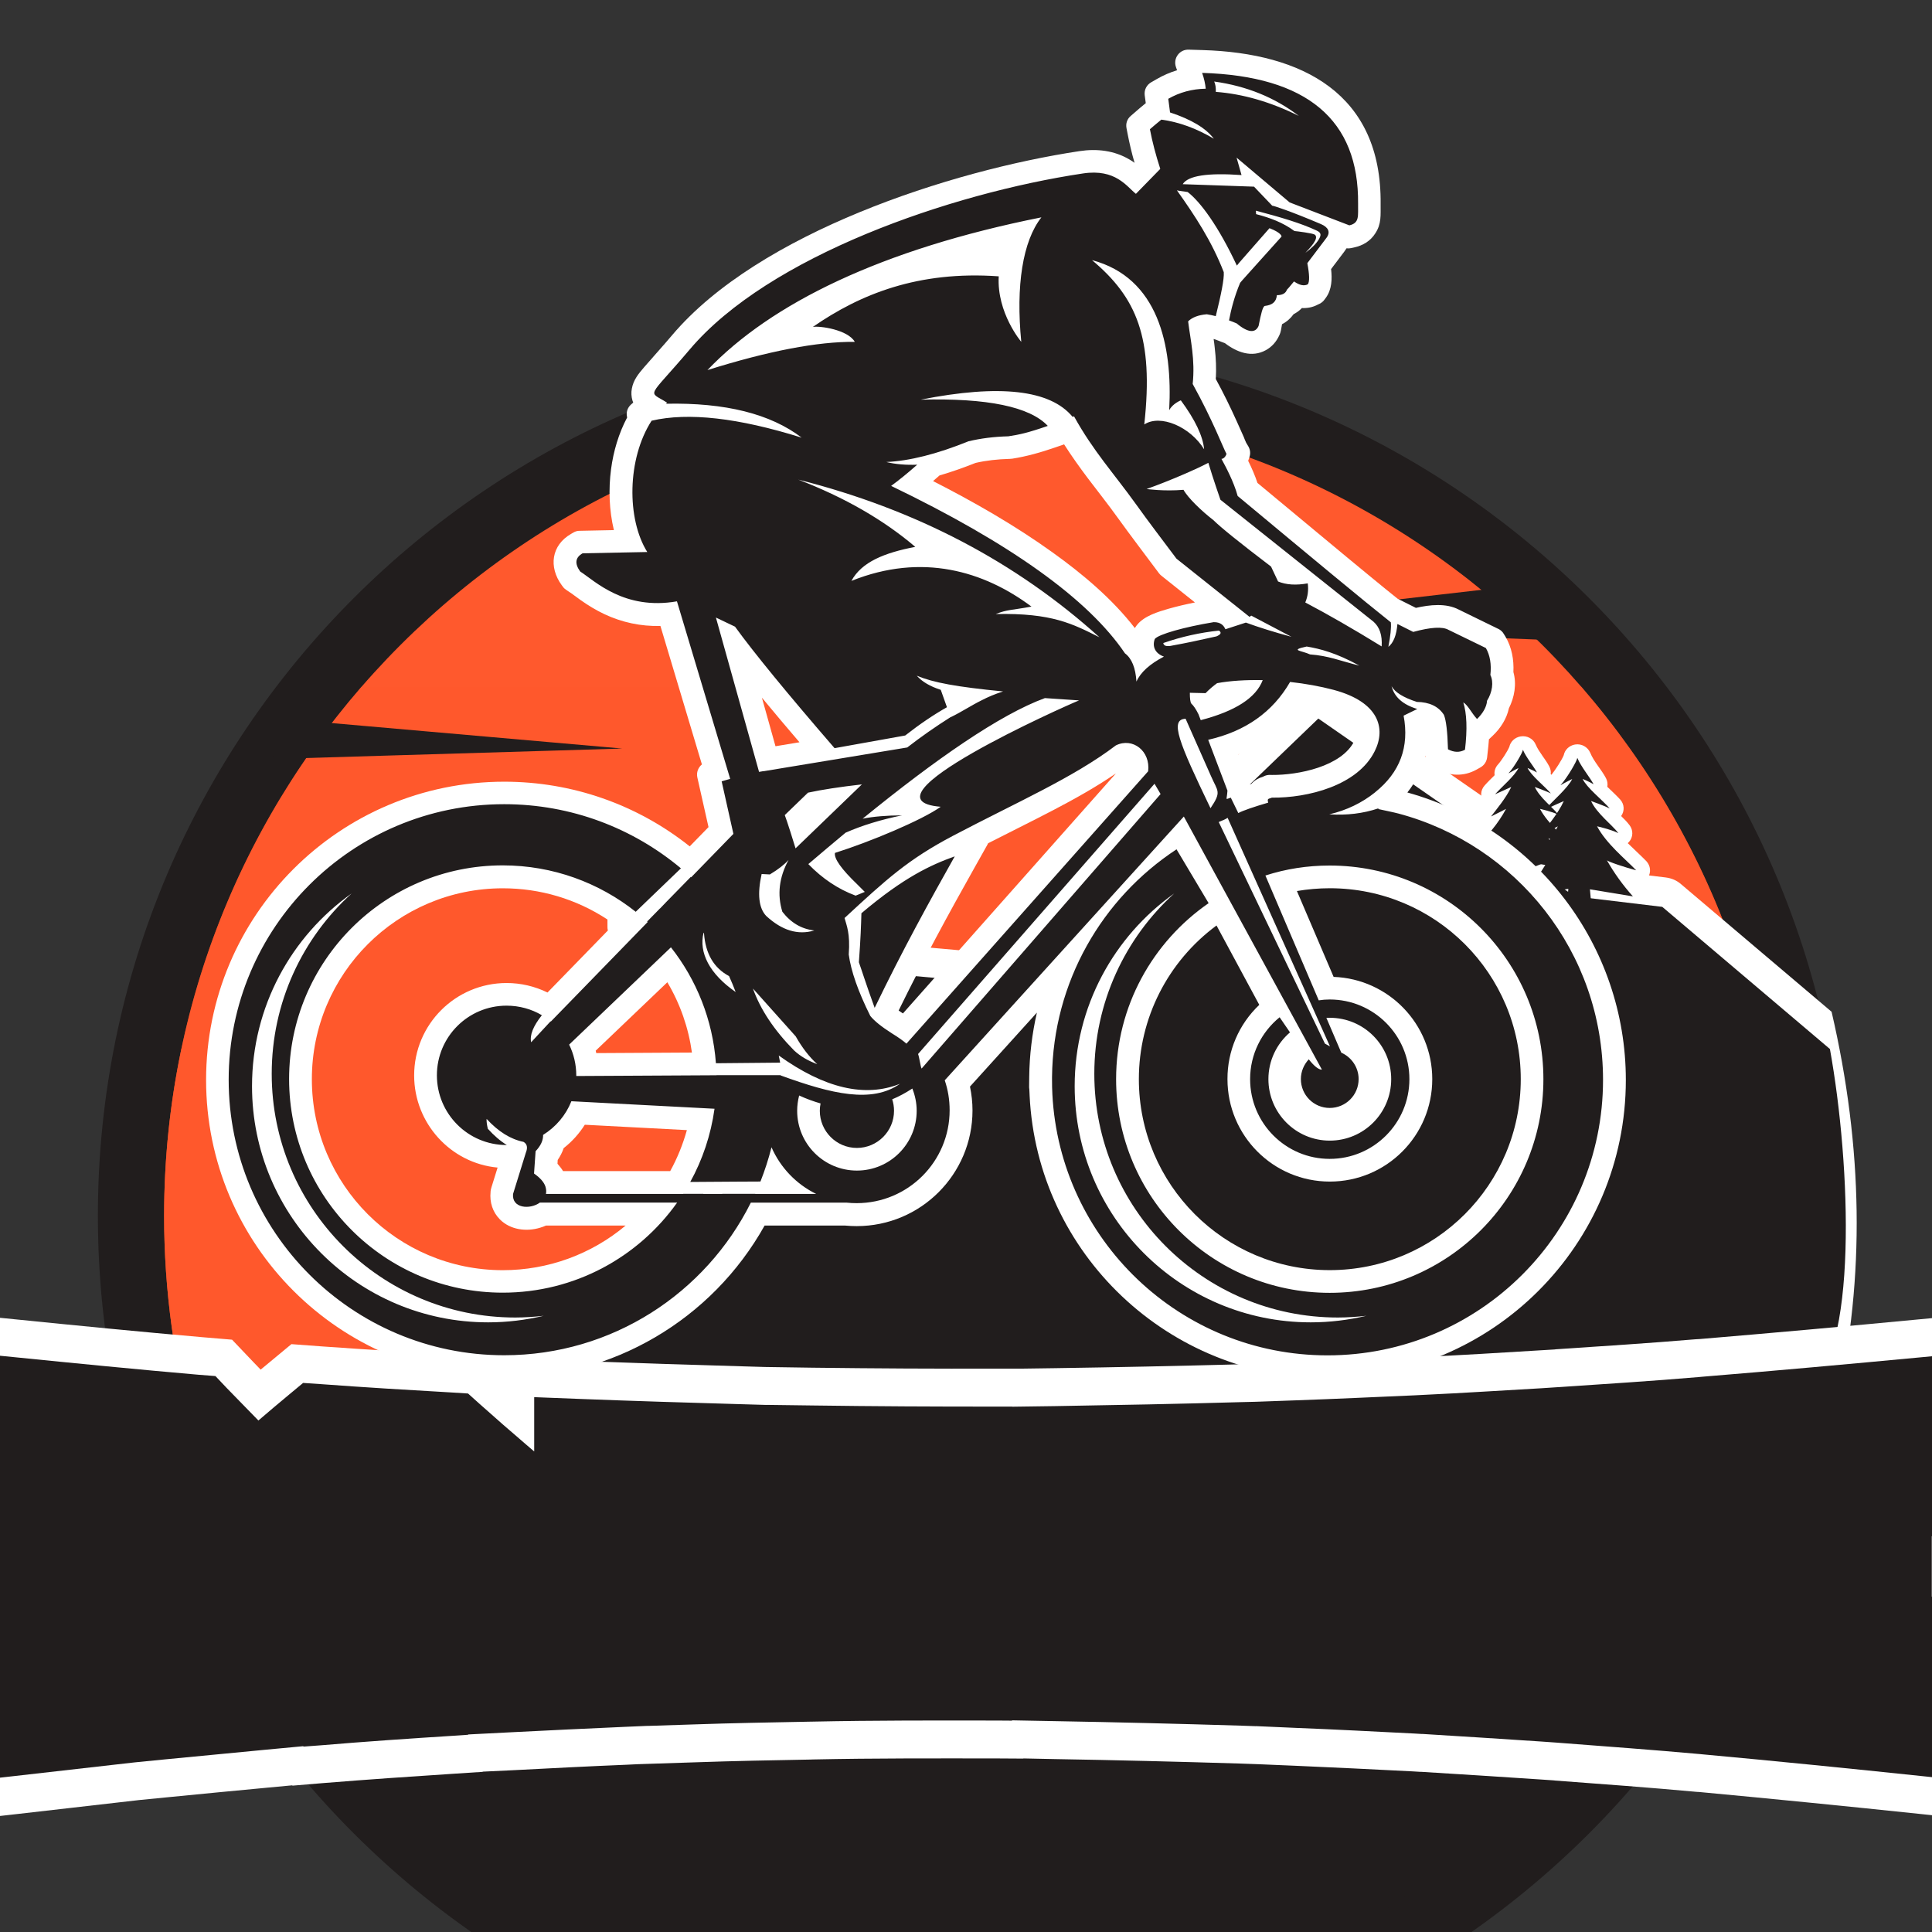
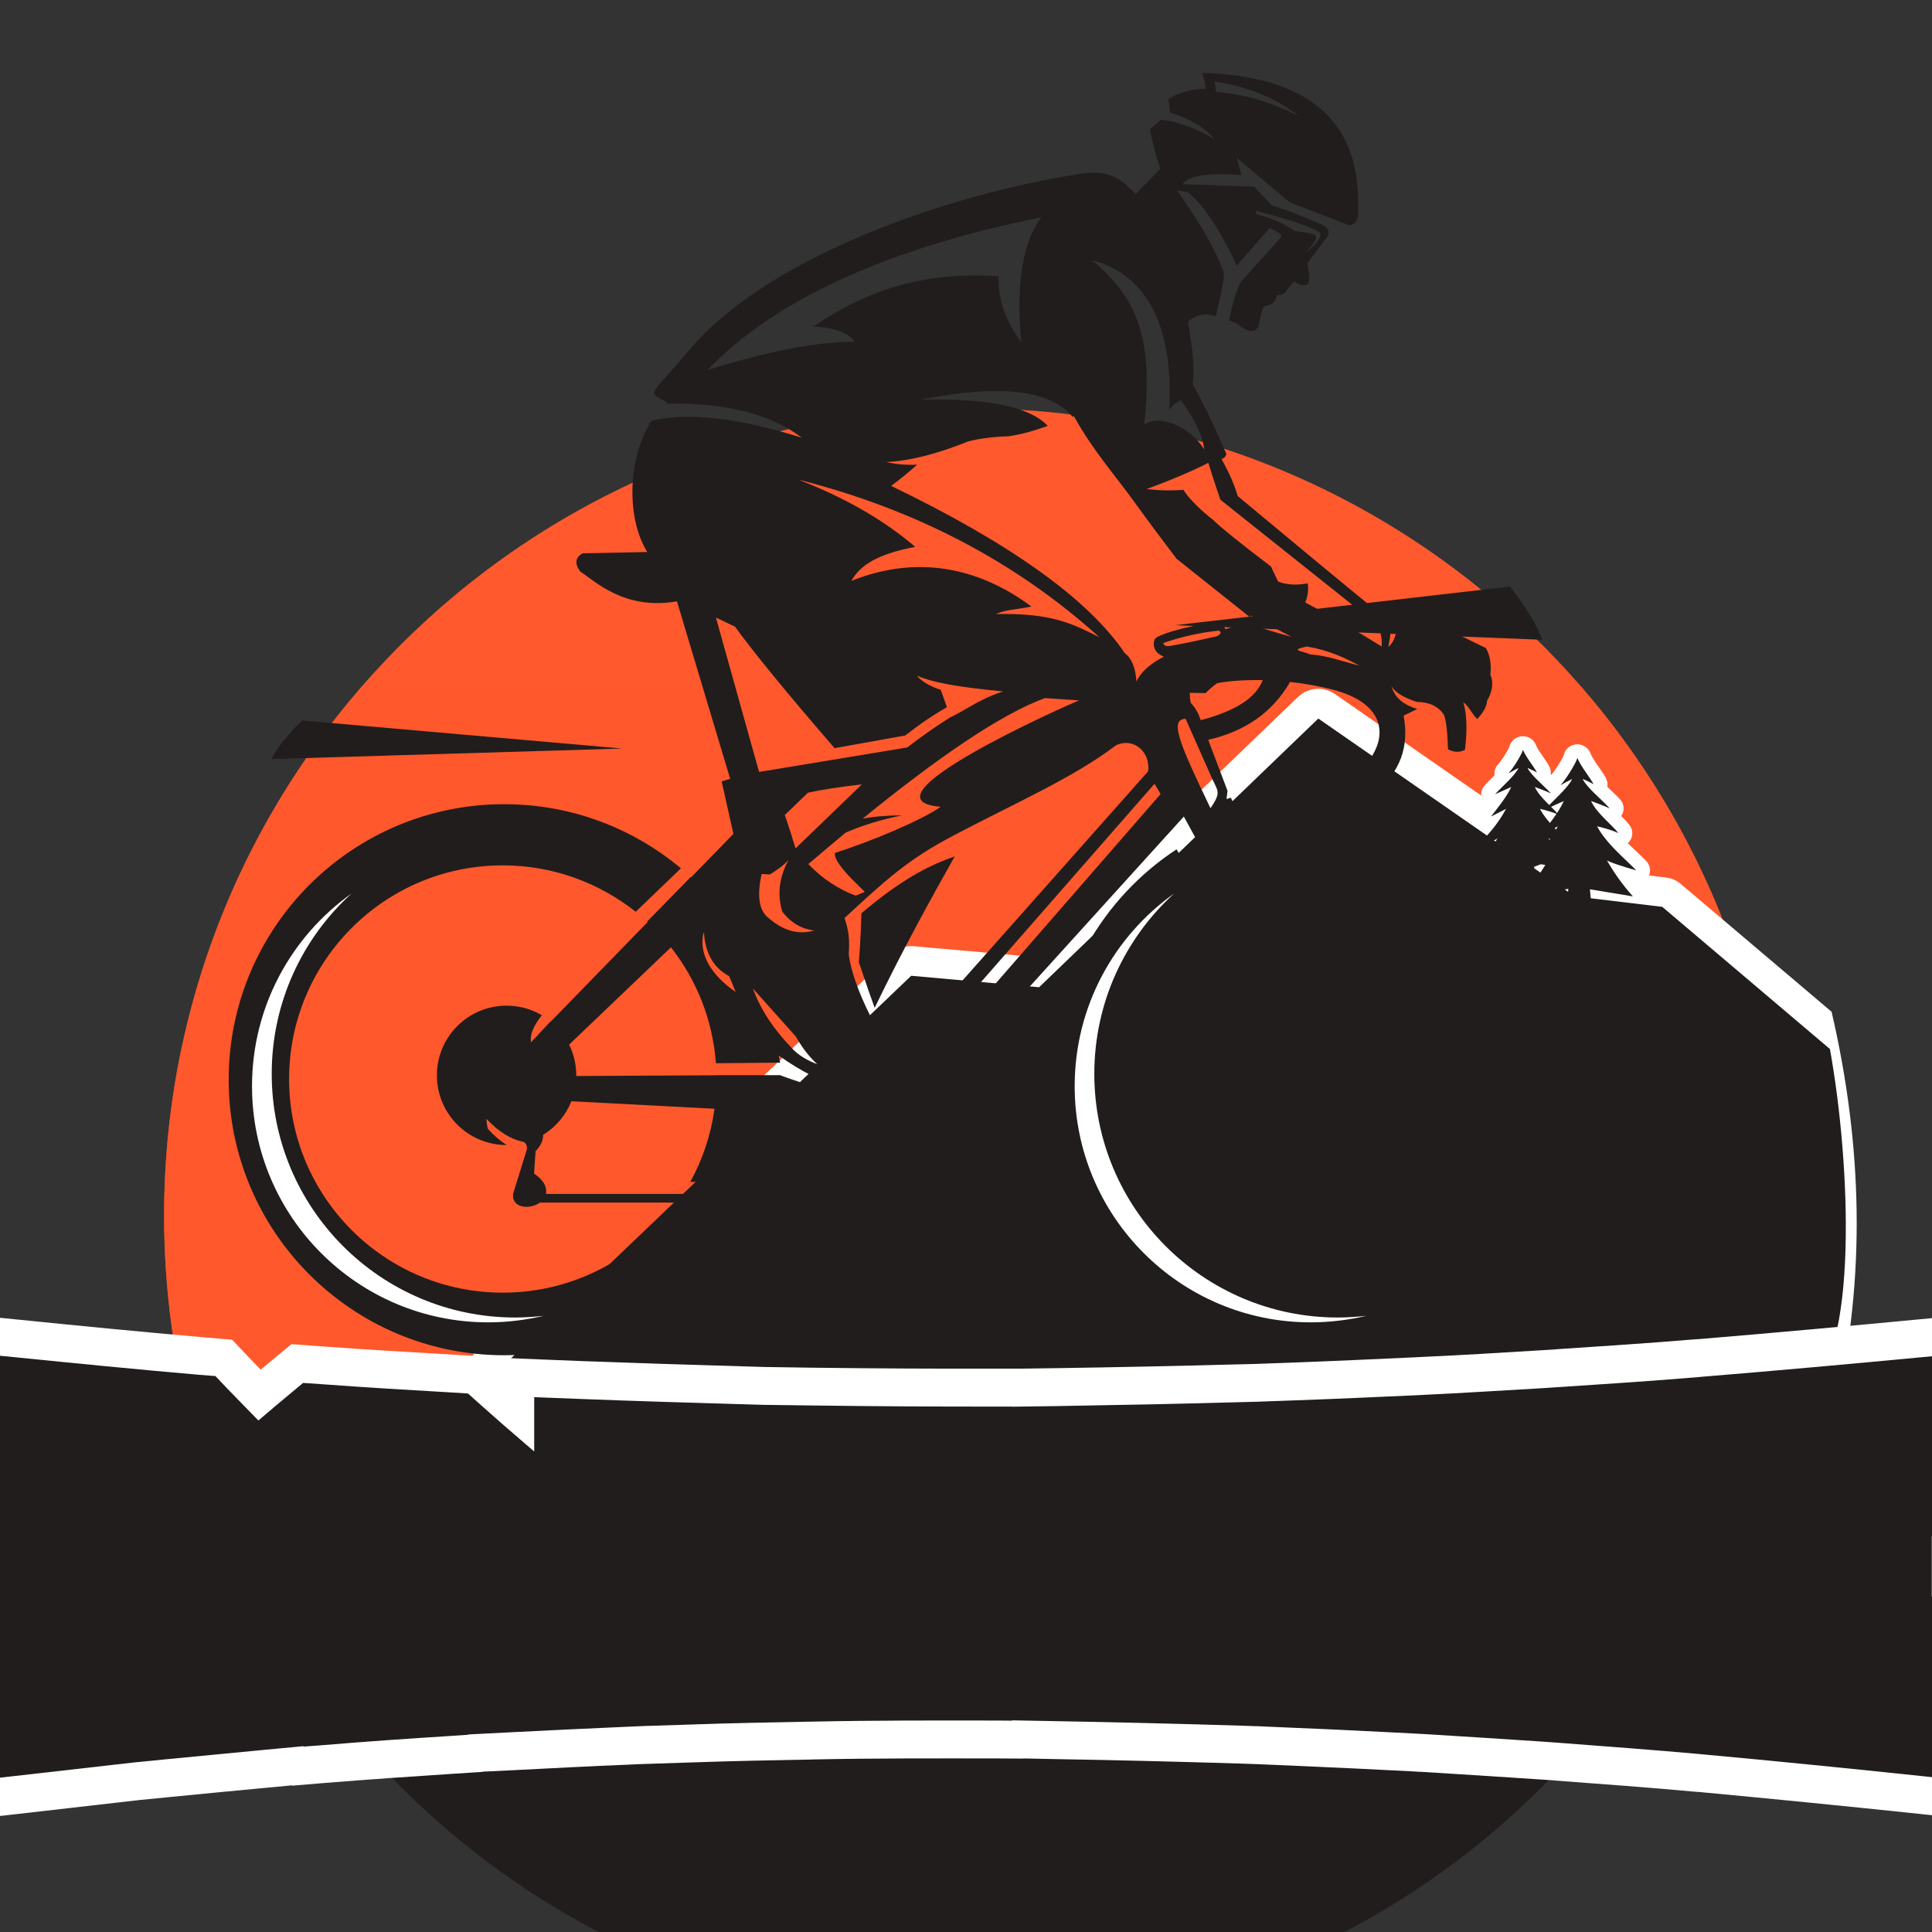
<svg xmlns="http://www.w3.org/2000/svg" xmlns:xlink="http://www.w3.org/1999/xlink" version="1.1" id="Calque_1" x="0px" y="0px" width="36px" height="36px" viewBox="0 0 36 36" enable-background="new 0 0 36 36" xml:space="preserve">
  <rect x="0" y="0" width="36" height="36" fill="#333333" stroke="none" />
  <g>
    <defs>
      <rect id="SVGID_1_" x="-8.34" y="-6.514" width="52.882" height="52.884" />
    </defs>
    <clipPath id="SVGID_2_">
      <use xlink:href="#SVGID_1_" overflow="visible" />
    </clipPath>
-     <path clip-path="url(#SVGID_2_)" fill-rule="evenodd" clip-rule="evenodd" fill="#211D1D" d="M18.101,6.377   c8.989,0,16.276,7.288,16.276,16.277c0,8.989-7.287,16.276-16.276,16.276c-8.989,0-16.277-7.287-16.277-16.276   C1.824,13.664,9.112,6.377,18.101,6.377" />
    <path clip-path="url(#SVGID_2_)" fill-rule="evenodd" clip-rule="evenodd" fill="#211D1D" d="M32.479,27.094   c-1.895,6.142-7.614,10.604-14.377,10.604c-6.763,0-12.483-4.463-14.377-10.604H32.479z" />
    <path clip-path="url(#SVGID_2_)" fill-rule="evenodd" clip-rule="evenodd" fill="#FF592D" d="M18.101,7.61   c8.308,0,15.043,6.736,15.043,15.044c0,1.4-0.192,2.757-0.551,4.043H3.607c-0.357-1.286-0.549-2.643-0.549-4.043   C3.058,14.346,9.793,7.61,18.101,7.61" />
    <path opacity="0.5" clip-path="url(#SVGID_2_)" fill-rule="evenodd" clip-rule="evenodd" fill="#FF592D" d="M29.467,12.798   c2.291,2.641,3.678,6.085,3.678,9.856c0,1.4-0.191,2.757-0.551,4.043H3.607c-0.357-1.286-0.549-2.643-0.549-4.043   c0-3.771,1.386-7.215,3.677-9.856H29.467z" />
    <path opacity="0.5" clip-path="url(#SVGID_2_)" fill-rule="evenodd" clip-rule="evenodd" fill="#FF592D" d="M32.821,19.544   c0.211,1.003,0.323,2.044,0.323,3.11c0,1.4-0.191,2.757-0.551,4.043H3.607c-0.357-1.286-0.549-2.643-0.549-4.043   c0-1.066,0.111-2.107,0.322-3.11H32.821z" />
    <path clip-path="url(#SVGID_2_)" fill-rule="evenodd" clip-rule="evenodd" fill="#FFFFFF" d="M28.789,16.889   c-0.044,0.032-0.096,0.05-0.156,0.05H28.48l-0.078,0.013c-0.047,0.008-0.093,0.003-0.136-0.013h-0.09   c-0.075,0-0.14-0.027-0.191-0.082c-0.051-0.054-0.072-0.119-0.066-0.192l0.027-0.286l-0.414,0.068   c-0.11,0.018-0.216-0.03-0.27-0.126c-0.055-0.094-0.043-0.207,0.031-0.288c0.016-0.018,0.03-0.035,0.046-0.054   c-0.026-0.02-0.051-0.046-0.067-0.077c-0.059-0.103-0.039-0.228,0.049-0.308c0.086-0.075,0.167-0.158,0.241-0.247   c-0.056-0.087-0.053-0.197,0.013-0.282c0.025-0.034,0.055-0.071,0.083-0.106c-0.001-0.001-0.004-0.003-0.004-0.005   c-0.076-0.097-0.072-0.228,0.011-0.319c0.058-0.066,0.122-0.127,0.185-0.19c-0.011-0.07,0.011-0.144,0.063-0.2   c0.06-0.066,0.174-0.24,0.211-0.328c0.022-0.1,0.104-0.177,0.21-0.195c0.121-0.02,0.237,0.043,0.283,0.154   c0.057,0.136,0.182,0.27,0.251,0.405c0.024,0.046,0.034,0.094,0.027,0.143c0.005,0.003,0.01,0.008,0.014,0.013   c0.075-0.094,0.193-0.275,0.229-0.365c0.021-0.103,0.103-0.18,0.21-0.199c0.121-0.02,0.236,0.044,0.284,0.154   c0.065,0.162,0.209,0.313,0.293,0.473c0.027,0.051,0.035,0.108,0.025,0.161c0.08,0.078,0.165,0.155,0.241,0.238   c0.078,0.088,0.084,0.212,0.017,0.307c0.06,0.058,0.115,0.115,0.156,0.17c0.072,0.094,0.069,0.222-0.009,0.311   c-0.008,0.009-0.016,0.018-0.024,0.024c0.116,0.115,0.24,0.226,0.347,0.336c0.078,0.085,0.091,0.206,0.03,0.303   c-0.035,0.058-0.091,0.097-0.152,0.112c0.022,0.025,0.044,0.052,0.065,0.077c0.073,0.081,0.086,0.193,0.031,0.287   c-0.056,0.096-0.16,0.145-0.27,0.126l-0.471-0.078l0.033,0.375c0.009,0.072-0.015,0.139-0.065,0.193   c-0.052,0.053-0.116,0.081-0.191,0.081h-0.529c-0.075,0-0.14-0.028-0.191-0.081c-0.05-0.055-0.072-0.121-0.065-0.193l0.035-0.385   L28.789,16.889z" />
-     <path clip-path="url(#SVGID_2_)" fill-rule="evenodd" clip-rule="evenodd" fill="#FFFFFF" d="M19.16,17.821l5.022-4.83   c0.191-0.185,0.479-0.208,0.697-0.056l4.663,3.236l1.495,0.179c0.113,0.015,0.205,0.054,0.29,0.128l2.802,2.375   c0.587,2.528,0.622,4.95,0.103,7.264c-0.085,0.099-0.178,0.184-0.283,0.25c-0.095,0.061-0.191,0.088-0.306,0.087L9.278,26.087   c-0.229-0.004-0.421-0.138-0.505-0.35c-0.083-0.213-0.033-0.441,0.132-0.6c3.219-0.298,4.74-2.203,5.275-5.044l2.418-2.311   c0.119-0.113,0.266-0.165,0.43-0.151L19.16,17.821z" />
+     <path clip-path="url(#SVGID_2_)" fill-rule="evenodd" clip-rule="evenodd" fill="#FFFFFF" d="M19.16,17.821l5.022-4.83   c0.191-0.185,0.479-0.208,0.697-0.056l4.663,3.236l1.495,0.179c0.113,0.015,0.205,0.054,0.29,0.128l2.802,2.375   c0.587,2.528,0.622,4.95,0.103,7.264c-0.085,0.099-0.178,0.184-0.283,0.25c-0.095,0.061-0.191,0.088-0.306,0.087L9.278,26.087   c-0.229-0.004-0.421-0.138-0.505-0.35c-0.083-0.213-0.033-0.441,0.132-0.6c3.219-0.298,4.74-2.203,5.275-5.044l2.418-2.311   c0.119-0.113,0.266-0.165,0.43-0.151L19.16,17.821" />
    <path clip-path="url(#SVGID_2_)" fill-rule="evenodd" clip-rule="evenodd" fill="#211D1D" d="M9.286,25.536l24.367,0.367   c0.975-0.624,0.836-4.196,0.445-6.356l-3.124-2.649l-1.633-0.196l-4.776-3.313l-5.203,5.007l-2.383-0.214L9.286,25.536z" />
    <path clip-path="url(#SVGID_2_)" fill-rule="evenodd" clip-rule="evenodd" fill="#211D1D" d="M5.628,13.425   c-0.295,0.295-0.486,0.535-0.572,0.719c4.36-0.131,6.539-0.196,6.539-0.196C7.617,13.599,5.628,13.425,5.628,13.425" />
    <path clip-path="url(#SVGID_2_)" fill-rule="evenodd" clip-rule="evenodd" fill="#211D1D" d="M28.139,10.929   c0.309,0.406,0.508,0.736,0.6,0.992c-4.563-0.18-6.846-0.271-6.846-0.271C26.056,11.169,28.139,10.929,28.139,10.929" />
    <g clip-path="url(#SVGID_2_)">
      <path fill-rule="evenodd" clip-rule="evenodd" fill="#FFFFFF" d="M4.857,25.521c0.036-0.028,0.073-0.06,0.109-0.09l0.464-0.385    l0.592,0.044c0.816,0.058,1.632,0.107,2.449,0.154l0.518,0.029l0.284,0.255v-0.229l1.577,0.063    c0.99,0.037,1.979,0.068,2.967,0.097l0.443,0.013l0.878,0.013c1.15,0.014,2.299,0.021,3.449,0.017h0.489h0.001l0.577-0.008    c1.149-0.017,2.3-0.041,3.448-0.072l0.293-0.007l0.736-0.027c0.733-0.027,1.467-0.062,2.2-0.095l0.176-0.009    c0.727-0.032,1.453-0.078,2.18-0.122l0.284-0.017l0.019-0.003c0.864-0.058,1.73-0.113,2.596-0.186l0.087-0.005    c1.369-0.115,2.739-0.238,4.109-0.369l1.657-0.155v1.727c0,0.266,0,0.535,0,0.804c0,0.266,0,0.533,0,0.801v2.859    c0,0.271,0,0.539,0,0.808c0,0.268,0,0.537,0,0.807v1.742l-1.674-0.176c-1.367-0.144-2.736-0.28-4.106-0.408l-0.041-0.002    c-0.878-0.081-1.76-0.145-2.641-0.211l-0.022-0.003l-0.279-0.019c-0.733-0.048-1.469-0.097-2.201-0.141h-0.022l-0.13-0.008    c-0.732-0.037-1.465-0.074-2.197-0.105l-0.688-0.029l-0.338-0.012c-1.151-0.035-2.301-0.064-3.451-0.083l-0.578-0.012    l-0.002,0.003l-0.481-0.003c-1.145-0.001-2.291-0.005-3.436,0.019l-0.064,0.002c-0.71,0.013-1.421,0.026-2.132,0.051l-1.069,0.035    l-0.207,0.01c-0.712,0.029-1.424,0.066-2.135,0.103l-0.548,0.026l-0.004,0.004l-0.509,0.033c-0.815,0.053-1.632,0.109-2.447,0.175    l-0.587,0.049l-0.005-0.006l-0.437,0.041c-0.625,0.058-1.248,0.119-1.872,0.18l-0.54,0.053l-0.051,0.006    c-0.736,0.083-1.472,0.169-2.209,0.253l-1.686,0.19v-1.757c0-0.458,0-0.916,0-1.372v-1.486l0.336-0.021c0-0.052,0-0.107,0-0.161    c0-0.053,0-0.106,0-0.16l-0.336-0.021v-1.486c0-0.456,0-0.914,0-1.37v-1.736l1.667,0.167c1.148,0.116,2.297,0.229,3.447,0.329    l0.56,0.047l0.394,0.414C4.763,25.424,4.81,25.474,4.857,25.521" />
      <path fill-rule="evenodd" clip-rule="evenodd" fill="#211D1D" d="M35.996,28.626c0,0.188,0,0.374,0,0.562c0,0.188,0,0.376,0,0.563    l0.761,0.04v0.826c0,0.271,0,0.539,0,0.808c0,0.268,0,0.537,0,0.807v0.962l-0.924-0.097c-1.37-0.144-2.742-0.282-4.115-0.408    l-0.039-0.004c-0.883-0.08-1.768-0.144-2.651-0.212l-0.025-0.002l-0.283-0.02c-0.736-0.048-1.472-0.097-2.208-0.141h-0.022    l-0.132-0.008c-0.735-0.037-1.47-0.076-2.206-0.105l-0.749-0.033L23.4,32.165l-0.281-0.01c-1.153-0.035-2.307-0.064-3.459-0.084    l-0.8-0.015l-0.005,0.006l-0.267-0.002c-1.15-0.002-2.301-0.004-3.451,0.02l-0.064,0.001c-0.714,0.014-1.427,0.026-2.141,0.051    l-0.866,0.028v-0.001l-0.417,0.018c-0.713,0.032-1.426,0.065-2.14,0.102l-0.782,0.04L8.72,32.325l-0.281,0.019    C7.62,32.396,6.8,32.452,5.982,32.521l-0.324,0.024l-0.009-0.007l-0.705,0.066c-0.625,0.059-1.249,0.119-1.874,0.18l-0.546,0.054    l-0.055,0.006c-0.736,0.083-1.473,0.167-2.209,0.251L-0.672,33.2v-0.969c0-0.458,0-0.916,0-1.372v-0.82l0.336-0.02    c0-0.277,0-0.553,0-0.829c0-0.275,0-0.551,0-0.824l-0.336-0.021v-0.821c0-0.456,0-0.914,0-1.37v-0.958l0.92,0.091    c1.152,0.116,2.304,0.23,3.457,0.33l0.309,0.024l0.218,0.23c0.193,0.199,0.387,0.399,0.583,0.598    c0.191-0.164,0.384-0.327,0.578-0.488l0.255-0.212l0.328,0.022c0.819,0.061,1.639,0.11,2.459,0.157l0.286,0.018l0.216,0.194    c0.289,0.259,0.581,0.513,0.877,0.766l0.14,0.12c0-0.036,0-0.072,0-0.11v-0.902l0.872,0.034c0.99,0.038,1.981,0.069,2.973,0.097    l0.481,0.014v-0.001l0.85,0.011c1.153,0.016,2.307,0.022,3.459,0.021h0.271l0.004,0.002l0.8-0.011    c1.152-0.019,2.307-0.041,3.46-0.074l0.28-0.007l0,0l0.752-0.027c0.734-0.026,1.471-0.061,2.206-0.093l0.175-0.009    c0.729-0.034,1.459-0.082,2.188-0.123l0.288-0.019l0.022-0.001c0.868-0.059,1.737-0.113,2.604-0.187l0.087-0.008    c1.373-0.112,2.745-0.237,4.116-0.366l0.915-0.088v0.955c0,0.266,0,0.535,0,0.804c0,0.266,0,0.533,0,0.801v0.837L35.996,28.626z" />
    </g>
    <path clip-path="url(#SVGID_2_)" fill-rule="evenodd" clip-rule="evenodd" fill="#211D1D" d="M29.27,16.197   c-0.163-0.182-0.303-0.376-0.419-0.583c0.001,0.022,0.316,0.123,0.473,0.164c-0.172-0.179-0.478-0.422-0.629-0.706   c0,0,0.214,0.047,0.343,0.108c-0.1-0.132-0.347-0.314-0.439-0.516c0,0,0.193,0.069,0.299,0.12   c-0.126-0.143-0.364-0.329-0.435-0.474c0,0,0.106,0.044,0.176,0.084c-0.054-0.104-0.202-0.28-0.262-0.423   c-0.002,0.046-0.157,0.317-0.27,0.44c0.068-0.04,0.189-0.101,0.189-0.101c-0.069,0.145-0.309,0.348-0.438,0.49   c0.107-0.049,0.302-0.136,0.302-0.136c-0.094,0.202-0.276,0.417-0.377,0.55c0.129-0.062,0.28-0.142,0.28-0.142   c-0.147,0.276-0.356,0.519-0.565,0.706c0.186-0.049,0.428-0.146,0.409-0.164c-0.116,0.207-0.256,0.401-0.419,0.583l0.745-0.121   l-0.057,0.61h0.228h0.229l-0.055-0.604L29.27,16.197z" />
    <path clip-path="url(#SVGID_2_)" fill-rule="evenodd" clip-rule="evenodd" fill="#211D1D" d="M30.427,16.703   c-0.189-0.211-0.352-0.438-0.487-0.677c0.002,0.026,0.368,0.144,0.548,0.191c-0.198-0.208-0.552-0.489-0.729-0.82   c0,0,0.249,0.055,0.397,0.127c-0.115-0.153-0.401-0.364-0.509-0.598c0,0,0.225,0.079,0.348,0.138   c-0.147-0.167-0.425-0.383-0.505-0.549c0,0,0.124,0.05,0.204,0.098c-0.063-0.121-0.234-0.325-0.303-0.491   c-0.004,0.054-0.184,0.366-0.314,0.51c0.08-0.047,0.219-0.117,0.219-0.117c-0.079,0.166-0.357,0.402-0.505,0.569   c0.124-0.059,0.348-0.157,0.348-0.157c-0.106,0.234-0.319,0.484-0.437,0.636c0.149-0.072,0.326-0.165,0.326-0.165   c-0.171,0.32-0.414,0.602-0.656,0.82c0.215-0.057,0.495-0.171,0.475-0.191c-0.136,0.239-0.297,0.466-0.486,0.677l0.863-0.142   l-0.064,0.71h0.265h0.265l-0.064-0.701L30.427,16.703z" />
-     <path clip-path="url(#SVGID_2_)" fill-rule="evenodd" clip-rule="evenodd" fill="#FFFFFF" d="M21.146,11.703   c0.007-0.013,0.016-0.026,0.026-0.039l0.019-0.024c0.132-0.163,0.389-0.241,0.584-0.297c0.162-0.046,0.327-0.084,0.491-0.117   l-0.627-0.5c-0.017-0.013-0.029-0.027-0.043-0.044l-0.014-0.019c-0.253-0.339-0.511-0.677-0.758-1.02   c-0.177-0.246-0.364-0.482-0.547-0.723C20.12,8.712,19.969,8.5,19.828,8.28l-0.162,0.056c-0.267,0.092-0.533,0.169-0.812,0.212   l-0.011,0c-0.009,0.001-0.02,0.002-0.029,0.003h-0.012c-0.21,0.006-0.421,0.028-0.625,0.075c-0.22,0.088-0.443,0.167-0.67,0.233   l-0.121,0.105c0.769,0.393,1.523,0.824,2.225,1.328C20.169,10.692,20.723,11.156,21.146,11.703 M18.412,15.713   c-0.005,0.01-0.01,0.02-0.015,0.03l-0.237,0.422c-0.494,0.878-0.974,1.763-1.415,2.665c0.026,0.019,0.053,0.036,0.08,0.054   c1.323-1.49,2.646-2.98,3.968-4.472c-0.376,0.257-0.773,0.478-1.175,0.688C19.217,15.309,18.813,15.508,18.412,15.713z M14.197,13   c0.085,0.302,0.169,0.604,0.253,0.905c0.149-0.024,0.298-0.049,0.447-0.074C14.662,13.556,14.427,13.279,14.197,13z M10.388,21.685   c0.039,0.044,0.075,0.089,0.104,0.137h1.997l0-0.002c0.133-0.241,0.236-0.497,0.31-0.762l-1.902-0.1   c-0.105,0.166-0.238,0.314-0.394,0.436c-0.026,0.078-0.064,0.151-0.111,0.22C10.391,21.637,10.39,21.661,10.388,21.685z    M24.249,13.161c-0.303,0.416-0.703,0.711-1.18,0.897l0.2,0.527l0.016,0.032c0.01-0.003,0.02-0.005,0.028-0.009   c0.003-0.002,0.006-0.004,0.007-0.005c0.061-0.066,0.132-0.106,0.216-0.131l0.022-0.011c0.034-0.015,0.067-0.022,0.105-0.022   l0.039,0.001c0.485,0.004,1.298-0.155,1.534-0.633c0.036-0.072,0.063-0.158,0.029-0.235c-0.074-0.161-0.365-0.265-0.524-0.308   C24.58,13.22,24.416,13.186,24.249,13.161z M12.435,18.303L11.1,19.578c0.003,0.015,0.008,0.029,0.011,0.045l1.782-0.01   C12.829,19.15,12.674,18.705,12.435,18.303z M11.318,17.133c-0.581-0.382-1.254-0.581-1.948-0.581   c-1.965,0-3.559,1.592-3.559,3.557s1.593,3.559,3.559,3.559c0.84,0,1.648-0.295,2.288-0.832h-1.484   c-0.035,0.016-0.071,0.029-0.108,0.04c-0.257,0.079-0.558,0.041-0.752-0.155c-0.135-0.136-0.192-0.32-0.173-0.508l0.001-0.019   c0.002-0.018,0.005-0.033,0.01-0.05l0.005-0.019c0.039-0.122,0.077-0.247,0.115-0.369c-0.877-0.081-1.555-0.828-1.555-1.717   c0-0.952,0.772-1.722,1.723-1.722c0.265,0,0.525,0.061,0.762,0.177l1.125-1.156c-0.006-0.021-0.008-0.041-0.008-0.063V17.133z    M23.465,18.724l-0.797-1.479c-0.909,0.672-1.447,1.729-1.447,2.863c0,1.965,1.592,3.559,3.557,3.559   c1.967,0,3.559-1.594,3.559-3.559s-1.592-3.557-3.559-3.557c-0.205,0-0.41,0.018-0.612,0.052l0.684,1.6   c1.023,0.037,1.838,0.878,1.838,1.905c0,1.055-0.854,1.909-1.909,1.909c-1.053,0-1.907-0.854-1.907-1.909   C22.87,19.583,23.085,19.084,23.465,18.724z M24.259,5.74c-0.044,0.046-0.096,0.085-0.154,0.114   c-0.057,0.079-0.129,0.142-0.216,0.187c-0.007,0.038-0.013,0.076-0.02,0.112l-0.005,0.021c-0.004,0.018-0.009,0.034-0.016,0.05   l-0.008,0.019c-0.053,0.12-0.138,0.219-0.253,0.282c-0.265,0.145-0.54,0.039-0.763-0.131c-0.023-0.009-0.048-0.019-0.073-0.027   l-0.107-0.042l-0.03-0.008c0.009,0.055,0.015,0.11,0.021,0.165c0.023,0.193,0.031,0.387,0.02,0.581   c0.141,0.258,0.27,0.521,0.391,0.79c0.043,0.095,0.085,0.191,0.129,0.288c0.016,0.037,0.028,0.076,0.046,0.11l0.042,0.07   c0.034,0.061,0.041,0.128,0.019,0.196l-0.024,0.07c0.066,0.134,0.126,0.271,0.173,0.412c0.557,0.462,1.112,0.924,1.669,1.386   c0.313,0.258,0.626,0.518,0.942,0.771l0.187,0.094c0.052,0.025,0.104,0.052,0.154,0.077c0.257-0.058,0.563-0.093,0.801,0.033   c0.229,0.113,0.459,0.225,0.688,0.336l0.05,0.024c0.043,0.022,0.077,0.053,0.101,0.096l0.029,0.047   c0.118,0.201,0.159,0.429,0.148,0.66c0.063,0.224,0.02,0.469-0.084,0.675c-0.041,0.195-0.155,0.371-0.297,0.507l-0.075,0.071   c-0.006,0.083-0.014,0.164-0.024,0.246l-0.01,0.093c-0.01,0.079-0.055,0.145-0.123,0.184l-0.082,0.046   c-0.231,0.126-0.488,0.116-0.719-0.004l-0.095-0.05c-0.078-0.041-0.126-0.118-0.13-0.208v-0.003   c-0.059,0.249-0.172,0.479-0.337,0.687c2.401,0.666,4.071,2.859,4.071,5.357c0,3.068-2.489,5.557-5.56,5.557   c-2.952,0-5.409-2.314-5.55-5.271v-0.003c-0.002-0.037-0.004-0.074-0.005-0.109c-0.003-0.017-0.004-0.034-0.004-0.049l0.002-0.185   c0.005-0.401,0.053-0.803,0.143-1.195l-1.247,1.378c0.031,0.147,0.047,0.296,0.047,0.445c0,1.19-0.966,2.155-2.157,2.155   c-0.071,0-0.143-0.003-0.214-0.01h-1.503c-0.982,1.756-2.835,2.843-4.85,2.843c-3.069,0-5.557-2.488-5.557-5.557   c0-3.069,2.488-5.557,5.557-5.557c1.259,0,2.471,0.422,3.455,1.205l0.35-0.359l-0.208-0.925c-0.021-0.092,0.015-0.186,0.085-0.243   l-0.773-2.58c-0.364,0.009-0.715-0.065-1.046-0.221c-0.154-0.073-0.299-0.161-0.438-0.259c-0.081-0.056-0.157-0.119-0.24-0.171   l-0.029-0.02c-0.026-0.017-0.048-0.036-0.066-0.062l-0.02-0.027c-0.246-0.337-0.196-0.745,0.178-0.958l0.04-0.023   c0.036-0.022,0.074-0.032,0.115-0.032l0.046-0.001c0.198-0.003,0.396-0.008,0.593-0.012c-0.088-0.366-0.102-0.764-0.053-1.135   c0.044-0.332,0.142-0.666,0.3-0.964c-0.024-0.087,0.003-0.18,0.073-0.242l0.04-0.035c-0.006-0.013-0.01-0.025-0.014-0.039   c-0.021-0.072-0.026-0.148-0.011-0.223c0.029-0.162,0.125-0.277,0.229-0.398c0.174-0.202,0.354-0.398,0.525-0.601   c1.612-1.902,5.183-3.063,7.588-3.425c0.326-0.049,0.651-0.012,0.938,0.161c0.03,0.018,0.06,0.037,0.087,0.057   c-0.052-0.179-0.095-0.36-0.13-0.542l-0.02-0.103c-0.017-0.086,0.011-0.171,0.078-0.228l0.08-0.069   c0.065-0.058,0.133-0.114,0.201-0.17L21.33,1.775c-0.012-0.1,0.034-0.192,0.121-0.242l0.106-0.061   c0.118-0.068,0.244-0.123,0.376-0.163l-0.022-0.063c-0.025-0.077-0.013-0.157,0.035-0.223c0.048-0.064,0.12-0.1,0.202-0.098   l0.262,0.008c1.855,0.056,3.338,0.81,3.316,2.87c-0.002,0.204,0.019,0.367-0.101,0.548c-0.091,0.142-0.231,0.225-0.394,0.26   l-0.054,0.012c-0.029,0.006-0.058,0.008-0.087,0.004c-0.014,0.021-0.026,0.042-0.041,0.061c-0.082,0.109-0.165,0.218-0.246,0.326   c0.021,0.182,0.015,0.38-0.097,0.534l-0.027,0.036c-0.023,0.033-0.052,0.056-0.088,0.075l-0.04,0.019   C24.461,5.726,24.359,5.745,24.259,5.74z" />
    <path clip-path="url(#SVGID_2_)" fill-rule="evenodd" clip-rule="evenodd" fill="#211D1D" d="M20.013,7.758   c0.357,0.647,0.742,1.063,1.155,1.638c0.236,0.33,0.493,0.666,0.754,1.014l1.362,1.085c0.011-0.01,0.021-0.018,0.031-0.024   c0.5,0.263,0.75,0.395,0.75,0.395c-0.33-0.089-0.613-0.178-0.85-0.265l-0.381,0.124c-0.03-0.065-0.082-0.134-0.219-0.132   c-0.545,0.09-1.025,0.225-1.097,0.313c-0.052,0.14,0.006,0.271,0.17,0.329c-0.264,0.138-0.435,0.292-0.512,0.465   c-0.016-0.254-0.087-0.431-0.214-0.526c-0.68-1.007-2.131-2.047-4.357-3.12c0.137-0.1,0.299-0.23,0.486-0.395   c-0.211,0.008-0.404-0.008-0.576-0.05c0.433-0.02,0.943-0.148,1.531-0.386c0.225-0.054,0.473-0.086,0.743-0.093   c0.197-0.03,0.353-0.061,0.735-0.194c-0.336-0.357-1.125-0.521-2.368-0.489c1.472-0.291,2.414-0.184,2.83,0.32L20.013,7.758z    M16.619,19.255c0.127,0.078,0.216,0.143,0.271,0.192c2.566-2.891,4.068-4.583,4.504-5.075c0.046-0.377-0.286-0.637-0.601-0.483   c-0.795,0.604-1.855,1.063-3.034,1.684c-0.843,0.444-1.244,0.813-2.022,1.533c0.037,0.136,0.108,0.285,0.078,0.68   c0.042,0.309,0.175,0.69,0.402,1.145C16.291,19.023,16.424,19.131,16.619,19.255z M14.824,15.808   c-0.155-0.506-0.201-0.62-0.201-0.62c0.289-0.278,0.433-0.418,0.433-0.418c0.259-0.056,0.594-0.107,1.004-0.154   C15.677,14.986,15.017,15.622,14.824,15.808z M17.53,12.854c-0.197-0.063-0.347-0.15-0.447-0.263   c0.311,0.129,0.734,0.207,1.608,0.293c-0.154,0.049-0.282,0.104-0.394,0.162c-0.208,0.103-0.371,0.215-0.581,0.317l-0.001-0.002   c-0.285,0.18-0.555,0.369-0.81,0.567c0,0-0.892,0.147-2.674,0.442l0-0.002l-0.087,0.015c0,0-0.269-0.959-0.804-2.876   c0.217,0.103,0.336,0.159,0.356,0.17c0.355,0.49,0.974,1.245,1.855,2.264l1.316-0.236c0.275-0.215,0.536-0.391,0.778-0.527   C17.607,13.072,17.568,12.963,17.53,12.854z M22.655,1.712c0.003-0.079-0.008-0.144-0.03-0.193   c0.607,0.085,1.131,0.299,1.577,0.641C23.676,1.899,23.16,1.75,22.655,1.712z M24.574,4.461c-0.048,0.079-0.13,0.162-0.25,0.25   c0.075-0.083,0.269-0.273,0.173-0.34c-0.038-0.025-0.331-0.063-0.377-0.066c-0.216-0.16-0.455-0.247-0.714-0.315   c0,0-0.002-0.001-0.004-0.064c0.464,0.122,0.837,0.232,1.134,0.371C24.632,4.341,24.612,4.393,24.574,4.461z M21.322,7.909   c0.178-1.622-0.144-2.365-0.974-3.062c1.23,0.328,1.505,1.577,1.438,2.798c0.062-0.124,0.217-0.185,0.217-0.185   c0.268,0.363,0.412,0.668,0.434,0.912C22.178,7.951,21.621,7.713,21.322,7.909z M19.03,6.37c-0.103-1.047,0.026-1.876,0.375-2.32   c-2.983,0.595-5.038,1.604-6.223,2.846c1.138-0.357,2.054-0.533,2.746-0.526c-0.131-0.229-0.66-0.302-0.782-0.278   c0.881-0.611,1.964-1.05,3.464-0.943C18.571,5.83,19.03,6.37,19.03,6.37z M17.055,10.19c-0.592-0.504-1.319-0.922-2.18-1.253   c2.184,0.552,4.054,1.532,5.612,2.938c-0.498-0.249-0.882-0.456-1.932-0.433c0.212-0.086,0.3-0.071,0.665-0.139   c-0.883-0.66-2.037-1.008-3.355-0.479C16.055,10.471,16.482,10.3,17.055,10.19z M15.756,15.516   c0.304-0.134,0.655-0.242,1.051-0.323c-0.287,0.001-0.532,0.022-0.733,0.062c1.369-1.115,2.559-1.94,3.396-2.247   c0.425,0.028,0.637,0.043,0.637,0.043c-0.244,0.097-4.188,1.852-2.578,1.982c-0.347,0.248-1.312,0.652-1.971,0.86   c-0.019,0.106,0.121,0.303,0.417,0.587c0.093,0.094,0.139,0.139,0.139,0.139c-0.113,0.048-0.171,0.07-0.171,0.07   c-0.325-0.121-0.619-0.317-0.881-0.588C15.299,15.899,15.53,15.704,15.756,15.516z M14.345,16.294   c0.157-0.094,0.272-0.185,0.349-0.271c-0.176,0.322-0.215,0.645-0.116,0.966c0.161,0.208,0.36,0.323,0.596,0.349   c-0.306,0.091-0.604,0-0.897-0.271c-0.139-0.147-0.168-0.406-0.085-0.781C14.294,16.291,14.345,16.294,14.345,16.294z M17,20.283   c0.051,0.128,0.081,0.269,0.081,0.415c0,0.615-0.499,1.114-1.114,1.114s-1.113-0.499-1.113-1.114c0-0.099,0.014-0.193,0.037-0.285   c0.135,0.062,0.267,0.11,0.399,0.148c-0.009,0.044-0.014,0.09-0.014,0.137c0,0.382,0.31,0.692,0.691,0.692   c0.381,0,0.692-0.311,0.692-0.692c0-0.074-0.012-0.146-0.034-0.214C16.751,20.432,16.876,20.364,17,20.283z M14.795,19.572   c0.115,0.108,0.26,0.193,0.433,0.257c-0.147-0.133-0.282-0.307-0.401-0.518c0,0-0.266-0.297-0.797-0.891   C14.168,18.81,14.424,19.194,14.795,19.572z M22.556,15.06c-0.592-1.23-0.766-1.656-0.464-1.667   c0.218,0.495,0.376,0.85,0.473,1.068C22.693,14.754,22.766,14.748,22.556,15.06z M17.173,19.911   c-0.021-0.036-0.041-0.203-0.066-0.271l4.406-5.036l0.113,0.192C18.907,17.918,17.173,19.911,17.173,19.911z M25.594,11.585   c0.114,0.101,0.165,0.253,0.151,0.46c-0.531-0.327-1.007-0.6-1.423-0.819c0.047-0.112,0.063-0.23,0.046-0.356   c-0.216,0.039-0.4,0.028-0.553-0.035c-0.087-0.186-0.131-0.278-0.131-0.278c-0.585-0.445-0.943-0.734-1.075-0.866   c-0.216-0.166-0.475-0.415-0.556-0.564c-0.366,0.031-0.688-0.015-0.688-0.015c0.424-0.15,0.939-0.375,1.151-0.488   c0.087,0.293,0.225,0.688,0.225,0.688C24.644,10.828,25.594,11.585,25.594,11.585z M21.676,11.982   c0.008,0.056,0.068,0.071,0.178,0.045c0.213-0.038,0.483-0.094,0.813-0.169c0.084-0.036,0.1-0.072,0.046-0.108   C22.362,11.787,22.018,11.863,21.676,11.982z M24.41,12.194c0.347,0.026,0.548,0.116,0.92,0.209   c-0.434-0.238-0.732-0.314-0.982-0.356C24.015,12.119,24.259,12.122,24.41,12.194z M22.875,15.239   c-0.033,0.023-0.09,0.048-0.166,0.078l1.979,4.129l0.094,0.052L22.875,15.239z M15.206,22.246c-0.37-0.182-0.665-0.49-0.83-0.868   c-0.055,0.217-0.124,0.43-0.206,0.638c-0.749,0.004,0.03-0.001-1.308,0.008c0.228-0.414,0.384-0.874,0.452-1.364l-2.667-0.14   c-0.104,0.262-0.29,0.48-0.527,0.627c0.002,0.103-0.044,0.203-0.14,0.304c0,0-0.01,0.138-0.029,0.416   c0.116,0.081,0.187,0.163,0.213,0.245c0.015,0.05,0.017,0.095,0.009,0.135h2.558l0.001-0.002h0.373l0,0.002h0.354l0-0.002h0.614   l-0.001,0.002H15.206z M16.004,17.93c0.034-0.463,0.04-0.676,0.047-0.913c0.792-0.67,1.29-0.899,1.739-1.06   c-0.469,0.835-0.969,1.739-1.492,2.823C16.133,18.326,16.045,18.042,16.004,17.93z M23.529,12.673   c-0.125,0.33-0.51,0.578-1.155,0.746l-0.042-0.11c-0.047-0.095-0.092-0.161-0.133-0.198c-0.02-0.026-0.028-0.094-0.028-0.202   c0.194,0.005,0.293,0.007,0.293,0.007c0.068-0.07,0.14-0.132,0.215-0.186C22.919,12.685,23.217,12.667,23.529,12.673z    M22.513,13.785c0.692-0.157,1.202-0.516,1.526-1.078c0.281,0.031,0.561,0.081,0.813,0.148c0.843,0.226,0.976,0.717,0.765,1.14   c-0.319,0.645-1.25,0.875-1.918,0.868c-0.058,0.027-0.092,0.007-0.068,0.093c-0.276,0.081-0.462,0.145-0.557,0.194   c-0.093-0.191-0.14-0.287-0.14-0.287c-0.112,0.034-0.075,0.06-0.062-0.131L22.513,13.785z M13.34,19.812   c-0.06-0.813-0.363-1.556-0.838-2.16l-1.897,1.813c0.085,0.172,0.133,0.368,0.133,0.574c0,0.004,0,0.007,0,0.011l2.613-0.014   v-0.002h1.195v0.005c0.96,0.35,1.701,0.523,2.224,0.156c-0.65,0.261-1.404,0.086-2.259-0.527c0.011,0.061,0.02,0.1,0.026,0.133   C13.81,19.808,13.834,19.806,13.34,19.812z M13.11,17.379c-0.092,0.371,0.111,0.769,0.598,1.106   c-0.038-0.101-0.079-0.199-0.123-0.297c-0.284-0.151-0.44-0.418-0.467-0.799L13.11,17.379z M24.777,18.624   c0.82,0,1.485,0.666,1.485,1.484c0,0.82-0.665,1.486-1.485,1.486s-1.483-0.666-1.483-1.486c0-0.465,0.215-0.881,0.55-1.153   l0.193,0.282c-0.245,0.21-0.402,0.523-0.402,0.871c0,0.633,0.512,1.146,1.143,1.146c0.633,0,1.145-0.513,1.145-1.146   c0-0.632-0.512-1.143-1.145-1.143c-0.021,0-0.042,0.001-0.063,0.001l0.278,0.649c0.189,0.083,0.323,0.272,0.323,0.492   c0,0.298-0.24,0.538-0.539,0.538c-0.296,0-0.537-0.24-0.537-0.538c0-0.142,0.057-0.271,0.147-0.368   c0.101,0.128,0.184,0.194,0.245,0.192l-2.573-4.716l-4.455,4.915c0.06,0.176,0.091,0.362,0.091,0.558   c0,0.956-0.774,1.731-1.732,1.731c-0.064,0-0.129-0.003-0.193-0.01h-1.779c-0.841,1.685-2.583,2.844-4.596,2.844   c-2.835,0-5.134-2.3-5.134-5.134c0-2.835,2.299-5.134,5.134-5.134c1.253,0,2.401,0.449,3.293,1.195   c-1.791,1.722-0.413,0.397-0.842,0.81c-0.68-0.54-1.542-0.865-2.478-0.865c-2.199,0-3.981,1.783-3.981,3.981   c0,2.199,1.782,3.981,3.981,3.981c1.341,0,2.528-0.662,3.25-1.679h-2.557c-0.185,0.135-0.527,0.109-0.501-0.16   c0,0,0.08-0.257,0.239-0.771c0.038-0.094,0.023-0.162-0.045-0.2c-0.238-0.048-0.467-0.189-0.687-0.428   c-0.003,0.05,0.006,0.112,0.023,0.184c0.116,0.128,0.233,0.229,0.354,0.303H9.439c-0.717,0-1.298-0.581-1.298-1.299   c0-0.717,0.581-1.298,1.298-1.298c0.24,0,0.465,0.064,0.658,0.178c-0.162,0.204-0.229,0.371-0.2,0.504l0.362-0.39l0.005,0.004   l1.804-1.854c-0.003-0.004-0.007-0.007-0.01-0.009l0.239-0.244l0.001,0.001l0.12-0.125l0.454-0.464l0.007,0.007l0.787-0.809   l-0.219-0.979c0,0,0.053-0.016,0.159-0.046l-0.992-3.308c-0.985,0.172-1.534-0.384-1.803-0.556   c-0.107-0.148-0.092-0.261,0.045-0.339c0,0,0.402-0.008,1.205-0.024c-0.386-0.616-0.377-1.738,0.081-2.447   c0.682-0.159,1.615-0.054,2.796,0.316c-0.581-0.444-1.424-0.655-2.529-0.632c0.007-0.007,0.014-0.013,0.021-0.02   c-0.364-0.232-0.378-0.047,0.423-0.992c1.472-1.739,4.854-2.908,7.327-3.279c0.608-0.092,0.816,0.245,0.986,0.38   c0,0,0.151-0.155,0.454-0.465c-0.083-0.256-0.148-0.502-0.193-0.739c0.076-0.066,0.147-0.125,0.213-0.179   c0.33,0.045,0.655,0.164,0.978,0.356c-0.147-0.196-0.419-0.359-0.816-0.49l-0.033-0.254c0.212-0.121,0.445-0.184,0.698-0.188   c-0.009-0.092-0.03-0.19-0.067-0.295c1.954,0.059,2.922,0.873,2.906,2.441c-0.004,0.219,0.032,0.356-0.163,0.4l-1.112-0.427   c-0.402-0.34-0.731-0.619-0.989-0.835c0,0,0.03,0.109,0.092,0.325c-0.632-0.045-0.998,0.011-1.096,0.17   c0,0,0.441,0.016,1.329,0.046c0,0,0.113,0.119,0.339,0.355c0.022-0.002,0.342,0.102,0.909,0.343   c0.133,0.057,0.184,0.147,0.101,0.257c-0.236,0.314-0.356,0.471-0.356,0.471c0.041,0.213,0.044,0.345,0.009,0.394   c-0.07,0.036-0.156,0.017-0.257-0.054c-0.081,0.099-0.125,0.15-0.132,0.154C23.956,5.467,23.894,5.5,23.793,5.5   c-0.013,0.132-0.091,0.184-0.225,0.201c-0.039,0.01-0.071,0.145-0.116,0.372c-0.057,0.131-0.187,0.138-0.409-0.047   c-0.049-0.021-0.096-0.039-0.142-0.056c0.038-0.199,0.098-0.442,0.207-0.7c-0.004,0,0.203-0.229,0.771-0.861   c0.004-0.014-0.019-0.078-0.224-0.157c-0.378,0.433-0.592,0.671-0.608,0.697c-0.342-0.731-0.679-1.189-0.917-1.371   c-0.164-0.021-0.2-0.031-0.2-0.031c0.333,0.468,0.646,0.94,0.873,1.524c0.01,0.127-0.05,0.418-0.149,0.82   c-0.058-0.015-0.114-0.026-0.167-0.035c-0.155,0.013-0.272,0.057-0.348,0.132c0.043,0.35,0.133,0.708,0.085,1.167   c0.379,0.685,0.574,1.206,0.63,1.303c-0.031,0.093-0.094,0.093-0.094,0.093c0.077,0.14,0.229,0.423,0.302,0.691   c1.407,1.171,2.353,1.957,2.854,2.354c0.01,0.1-0.006,0.251-0.046,0.457c0.095-0.074,0.151-0.215,0.169-0.426   c0.196,0.099,0.294,0.148,0.294,0.148c0.327-0.089,0.546-0.102,0.657-0.039c0.465,0.226,0.697,0.339,0.697,0.339   c0.077,0.134,0.106,0.302,0.084,0.503c0.065,0.131,0.035,0.323-0.062,0.479c-0.007,0.117-0.082,0.24-0.187,0.341   c-0.112-0.125-0.166-0.255-0.256-0.31c0.066,0.206,0.077,0.5,0.032,0.882c-0.098,0.054-0.204,0.052-0.317-0.008   c-0.009-0.333-0.036-0.546-0.076-0.642c-0.102-0.158-0.27-0.237-0.504-0.241c-0.251-0.081-0.408-0.179-0.471-0.292   c0.052,0.202,0.211,0.343,0.479,0.424c-0.17,0.083-0.255,0.124-0.255,0.124c0.11,0.582-0.068,1.058-0.531,1.428v0.001   c-0.244,0.196-0.53,0.334-0.854,0.41c0.327,0.021,0.632-0.016,0.914-0.111l0.002,0.013c0.061,0.014,0.313,0.066,0.372,0.083   c2.196,0.584,3.813,2.583,3.813,4.962c0,2.834-2.299,5.134-5.135,5.134c-2.744,0-4.987-2.156-5.126-4.869v-0.003   c-0.003-0.042-0.004-0.086-0.005-0.129v-0.001c-0.001-0.044-0.001-0.089-0.001-0.132c0-0.007,0-0.014,0-0.021V20.1l0,0v-0.001   c0-0.01,0-0.022,0-0.031l0,0c0.019-1.775,0.936-3.333,2.32-4.242l0.598,1.003c-1.041,0.72-1.724,1.92-1.724,3.28   c0,2.199,1.782,3.981,3.979,3.981c2.2,0,3.983-1.782,3.983-3.981c0-2.198-1.783-3.981-3.983-3.981c-0.418,0-0.82,0.064-1.197,0.186   l0.994,2.326C24.642,18.629,24.709,18.624,24.777,18.624z" />
    <path clip-path="url(#SVGID_2_)" fill-rule="evenodd" clip-rule="evenodd" fill="#FFFFFF" d="M10.131,24.518   c-0.332,0.078-0.678,0.122-1.034,0.122c-2.431,0-4.401-1.971-4.401-4.4c0-1.483,0.733-2.794,1.856-3.592   c-0.915,0.83-1.489,2.029-1.489,3.361c0,2.508,2.032,4.541,4.539,4.541C9.78,24.55,9.957,24.537,10.131,24.518" />
    <path clip-path="url(#SVGID_2_)" fill-rule="evenodd" clip-rule="evenodd" fill="#FFFFFF" d="M25.461,24.518   c-0.333,0.078-0.68,0.122-1.037,0.122c-2.43,0-4.399-1.971-4.399-4.4c0-1.483,0.732-2.794,1.855-3.592   c-0.914,0.83-1.489,2.029-1.489,3.361c0,2.508,2.032,4.541,4.538,4.541C25.109,24.55,25.286,24.537,25.461,24.518" />
  </g>
</svg>